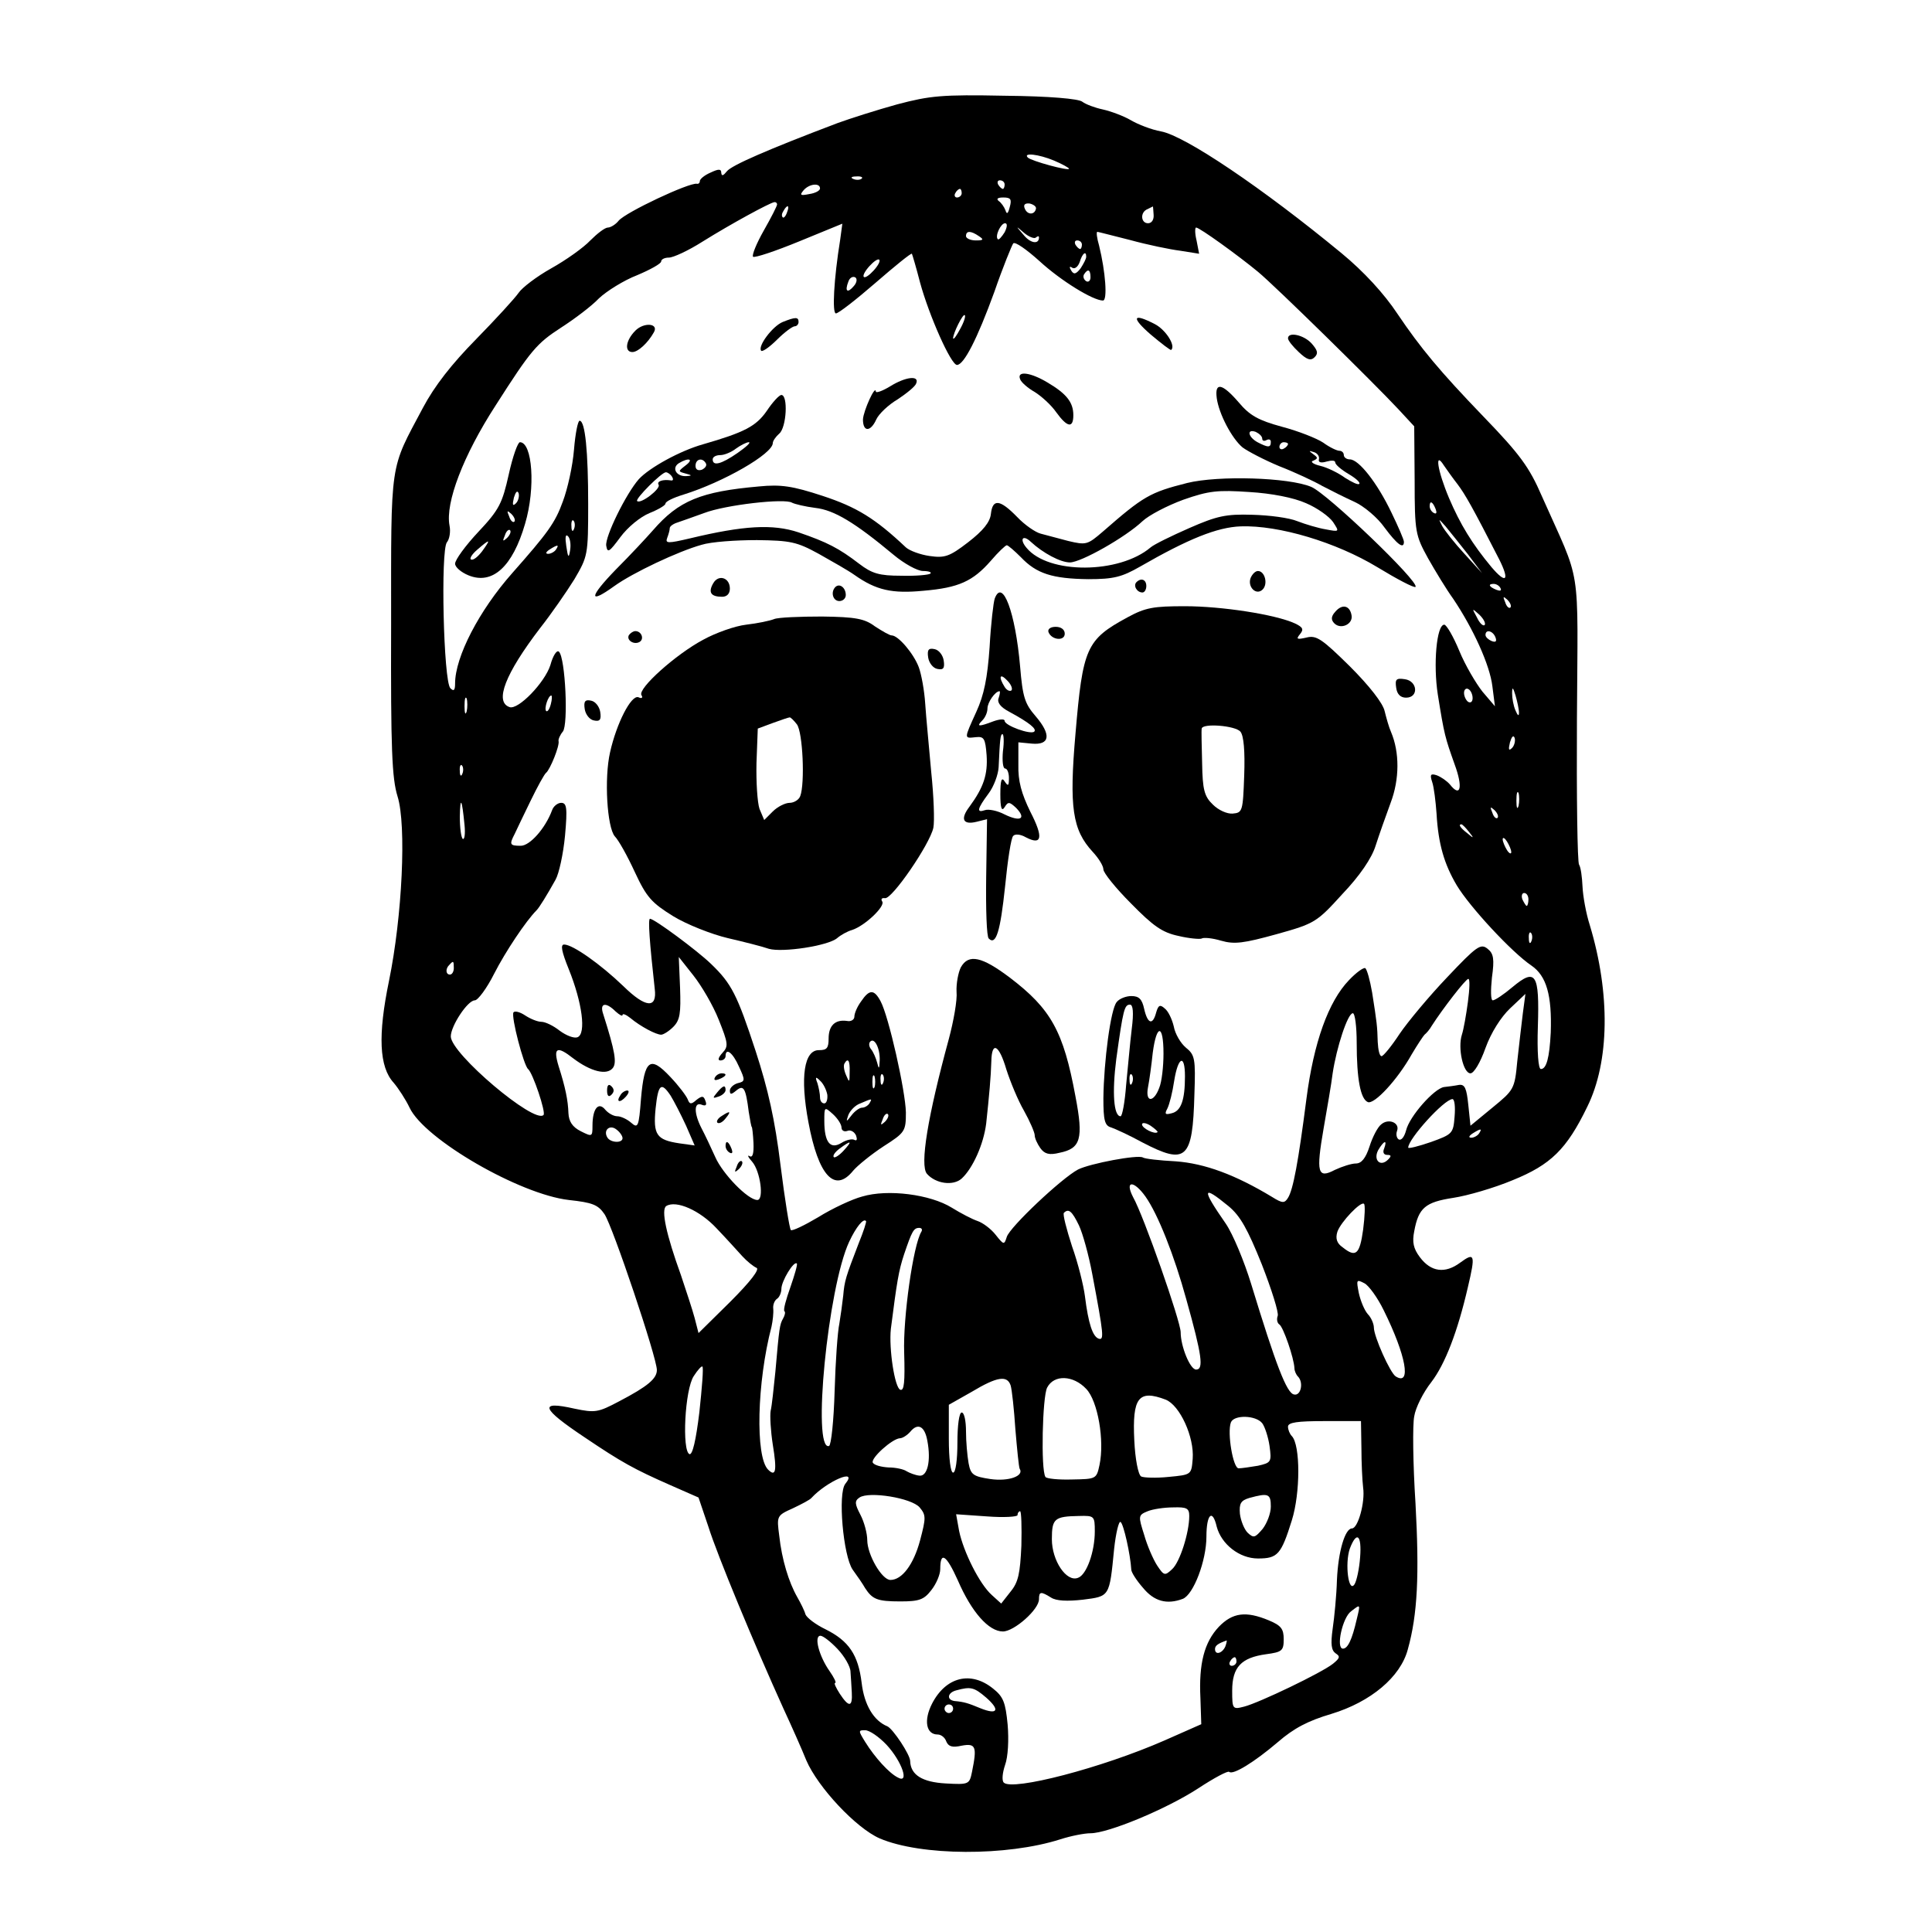
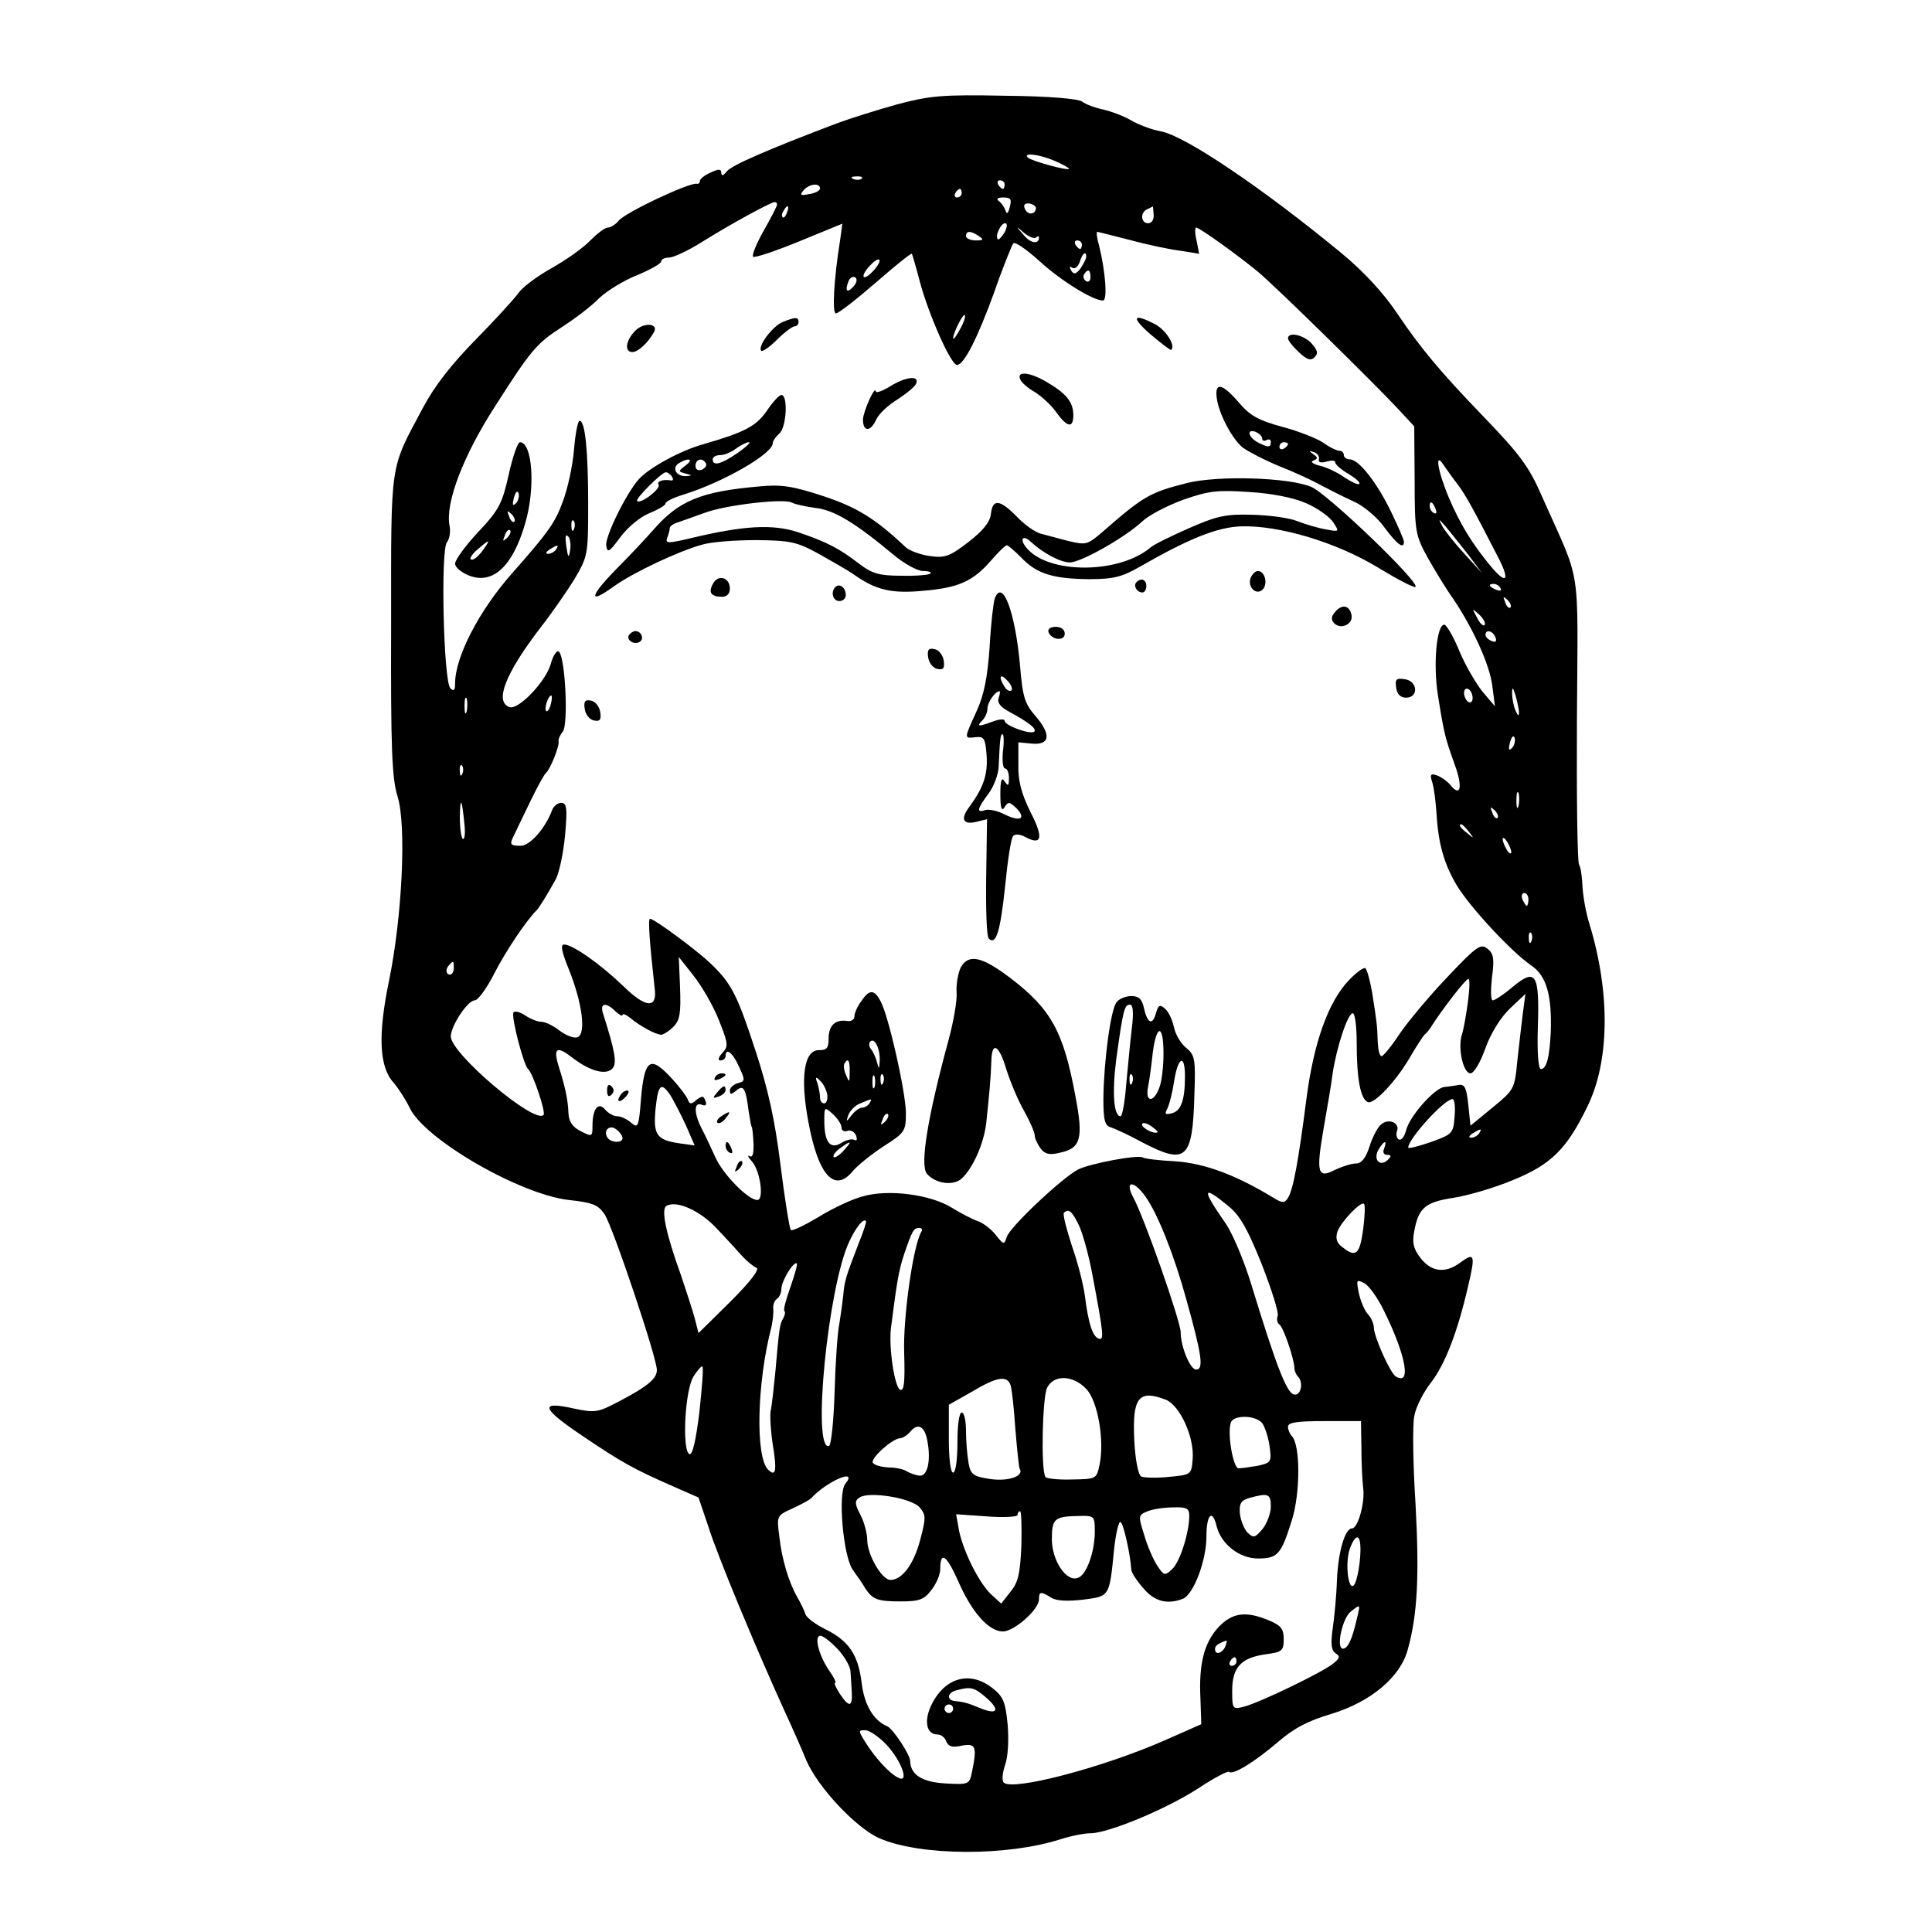
<svg xmlns="http://www.w3.org/2000/svg" version="1.0" width="450pt" height="450pt" viewBox="0 0 450 450" preserveAspectRatio="xMidYMid meet">
  <g transform="translate(0,450) scale(0.1,-0.1)" fill="#000000" stroke="none">
    <path d="M2090 4257 c-47 -13 -110 -33 -140 -44 -161 -61 -246 -98 -257 -112 -8 -10 -12 -12 -13 -4 0 10 -6 10 -25 1 -14 -6 -25 -15 -25 -20 0 -4 -3 -7 -7 -6 -18 3 -165 -66 -182 -86 -7 -9 -19 -16 -25 -16 -7 0 -25 -14 -41 -30 -16 -17 -57 -46 -91 -65 -34 -19 -68 -45 -76 -57 -9 -13 -53 -61 -99 -108 -57 -58 -97 -109 -124 -160 -78 -147 -74 -117 -74 -505 -1 -291 2 -358 15 -400 21 -67 11 -279 -20 -430 -26 -126 -23 -200 11 -237 11 -13 28 -39 37 -58 35 -74 257 -202 371 -215 55 -6 68 -11 83 -33 19 -28 122 -334 122 -363 0 -20 -21 -38 -88 -73 -49 -26 -56 -27 -104 -17 -84 19 -78 1 24 -67 86 -58 115 -74 199 -111 l66 -29 23 -68 c21 -67 107 -274 175 -424 19 -41 43 -95 53 -120 27 -63 116 -158 171 -182 96 -41 296 -42 421 -2 25 8 56 14 70 14 41 0 176 56 250 104 38 25 70 42 73 39 9 -8 59 23 113 69 38 33 71 50 125 66 92 28 161 86 178 150 23 82 27 174 18 340 -6 92 -7 184 -3 203 3 20 21 56 40 80 32 42 61 117 85 221 18 76 16 82 -18 57 -35 -26 -68 -22 -94 13 -15 20 -18 35 -13 60 10 55 26 68 91 78 33 5 95 23 138 41 89 36 126 72 174 171 52 105 54 264 6 423 -9 28 -16 68 -17 90 -1 22 -4 45 -8 51 -4 5 -6 159 -5 340 2 372 12 307 -82 519 -29 67 -51 97 -136 185 -102 106 -146 159 -200 239 -31 47 -79 99 -130 141 -183 151 -365 274 -421 284 -22 4 -53 16 -70 26 -17 10 -47 21 -65 25 -19 4 -40 12 -48 18 -8 7 -77 13 -180 14 -148 3 -175 0 -251 -20z m365 -131 c19 -8 35 -17 35 -19 0 -6 -88 18 -96 26 -12 12 25 8 61 -7z m-448 -42 c-3 -3 -12 -4 -19 -1 -8 3 -5 6 6 6 11 1 17 -2 13 -5z m333 -14 c0 -5 -2 -10 -4 -10 -3 0 -8 5 -11 10 -3 6 -1 10 4 10 6 0 11 -4 11 -10z m-430 -9 c0 -5 -11 -11 -25 -13 -20 -4 -23 -3 -14 8 13 16 39 19 39 5z m330 -11 c0 -5 -5 -10 -11 -10 -5 0 -7 5 -4 10 3 6 8 10 11 10 2 0 4 -4 4 -10z m112 -32 c-4 -16 -7 -18 -10 -8 -3 8 -10 18 -16 22 -6 5 -2 8 11 8 17 0 20 -4 15 -22z m-542 6 c0 -4 -14 -31 -31 -61 -17 -30 -28 -57 -25 -61 4 -3 52 13 108 36 l100 41 -5 -37 c-15 -93 -19 -172 -10 -172 6 0 47 32 92 71 45 39 83 70 85 68 1 -2 10 -32 19 -67 21 -77 72 -192 86 -192 16 0 47 60 87 170 20 58 41 109 44 113 4 5 31 -14 61 -41 50 -46 125 -92 148 -92 11 0 6 67 -9 128 -5 17 -7 32 -4 32 2 0 36 -9 76 -19 40 -11 93 -22 117 -25 l44 -7 -6 31 c-4 16 -4 30 -1 30 8 0 98 -65 144 -103 40 -33 269 -258 326 -319 l38 -41 1 -126 c0 -121 2 -128 31 -181 17 -30 43 -73 59 -95 47 -70 85 -154 91 -203 l6 -47 -29 34 c-15 19 -40 61 -54 95 -14 34 -30 61 -35 61 -18 0 -26 -93 -15 -163 15 -94 17 -100 39 -162 20 -54 14 -79 -11 -47 -7 8 -20 17 -30 21 -15 5 -17 2 -11 -16 4 -12 8 -45 10 -73 4 -71 18 -118 47 -167 30 -50 128 -156 174 -187 35 -24 48 -69 45 -156 -3 -59 -10 -85 -23 -85 -6 0 -9 40 -7 99 4 124 -5 137 -59 92 -20 -17 -41 -31 -46 -31 -5 0 -5 24 -2 53 6 43 4 56 -10 67 -16 13 -25 7 -94 -66 -42 -44 -92 -104 -111 -132 -19 -29 -38 -52 -42 -52 -5 0 -8 15 -9 33 -1 37 -2 45 -13 115 -5 29 -12 54 -16 57 -4 2 -21 -10 -38 -28 -48 -50 -82 -145 -99 -276 -19 -148 -31 -212 -43 -231 -8 -13 -13 -13 -37 2 -86 52 -157 78 -224 83 -39 2 -73 6 -77 9 -12 7 -123 -14 -151 -28 -38 -20 -159 -134 -166 -157 -6 -19 -7 -19 -26 5 -11 14 -30 28 -42 32 -12 4 -39 18 -60 31 -50 31 -149 44 -209 26 -23 -6 -70 -28 -102 -48 -32 -19 -61 -33 -64 -30 -3 3 -14 71 -24 151 -13 106 -29 177 -58 266 -43 131 -56 157 -104 203 -32 31 -132 105 -142 105 -5 0 -1 -55 11 -163 6 -47 -21 -45 -73 6 -53 51 -118 97 -138 97 -9 0 -6 -16 11 -58 31 -77 41 -150 20 -158 -8 -3 -26 4 -41 15 -15 12 -34 21 -43 21 -9 0 -26 7 -38 15 -12 8 -24 11 -27 7 -6 -10 24 -124 34 -132 11 -9 42 -101 36 -107 -21 -22 -216 143 -216 183 0 24 39 84 56 84 7 0 28 28 45 62 26 51 74 123 99 148 6 6 24 35 44 71 8 14 18 60 22 102 6 66 4 77 -9 77 -8 0 -18 -8 -21 -17 -16 -43 -52 -83 -73 -83 -26 0 -27 3 -14 28 4 9 21 44 37 77 16 33 32 62 36 65 9 7 32 63 29 74 -1 4 4 15 10 22 13 16 6 171 -9 186 -5 5 -14 -9 -20 -31 -13 -41 -75 -105 -95 -98 -36 12 -10 78 71 184 26 33 62 85 80 114 31 53 32 56 32 174 0 124 -7 195 -20 195 -4 0 -10 -30 -13 -67 -3 -38 -15 -92 -26 -121 -18 -50 -35 -73 -118 -167 -77 -87 -133 -195 -133 -257 0 -16 -3 -19 -11 -11 -16 16 -23 322 -8 340 6 7 9 25 6 39 -10 53 32 163 107 279 83 130 96 145 153 182 31 20 71 50 88 68 18 17 58 42 89 54 31 13 56 27 56 32 0 5 8 9 18 9 10 0 45 16 78 37 69 43 156 90 167 92 4 1 7 -2 7 -5z m603 -10 c-3 -15 -20 -15 -26 0 -4 9 0 13 11 12 9 -2 16 -7 15 -12z m-580 -9 c-3 -9 -8 -14 -10 -11 -3 3 -2 9 2 15 9 16 15 13 8 -4z m854 -5 c1 -11 -4 -20 -13 -20 -17 0 -19 26 -1 33 6 3 12 6 12 6 1 1 1 -8 2 -19z m-347 -41 c-7 -11 -14 -19 -16 -16 -7 7 7 37 17 37 6 0 5 -9 -1 -21z m73 -12 c4 3 7 4 7 0 0 -17 -20 -14 -36 6 -19 22 -19 22 2 4 11 -9 24 -14 27 -10z m-133 3 c12 -8 11 -10 -7 -10 -13 0 -23 5 -23 10 0 13 11 13 30 0z m240 -20 c0 -5 -2 -10 -4 -10 -3 0 -8 5 -11 10 -3 6 -1 10 4 10 6 0 11 -4 11 -10z m10 -28 c0 -5 -6 -16 -13 -27 -11 -14 -16 -15 -22 -5 -5 8 -4 11 3 6 6 -3 13 3 17 14 6 20 15 27 15 12z m-495 -32 c-10 -11 -20 -18 -23 -15 -3 3 3 14 13 25 10 11 20 18 23 15 3 -3 -3 -14 -13 -25z m505 -16 c0 -8 -5 -12 -10 -9 -6 4 -8 11 -5 16 9 14 15 11 15 -7z m-551 -20 c-15 -18 -22 -13 -13 10 3 9 10 13 16 10 5 -3 4 -12 -3 -20z m247 -101 c-8 -15 -15 -25 -16 -21 0 12 23 58 27 54 3 -2 -2 -17 -11 -33z m1159 -361 c18 -24 35 -54 97 -175 25 -50 16 -58 -18 -18 -45 54 -73 100 -99 161 -27 64 -34 111 -12 76 7 -10 21 -30 32 -44z m-51 -58 c3 -8 2 -12 -4 -9 -6 3 -10 10 -10 16 0 14 7 11 14 -7z m-2007 -46 c-3 -8 -6 -5 -6 6 -1 11 2 17 5 13 3 -3 4 -12 1 -19z m2082 -59 l33 -44 -41 45 c-23 25 -46 54 -52 65 -9 18 -9 18 8 -1 10 -12 33 -41 52 -65z m-2091 10 c-3 -20 -5 -19 -9 9 -3 20 -2 29 4 23 5 -5 7 -19 5 -32z m-33 1 c-3 -5 -12 -10 -18 -10 -7 0 -6 4 3 10 19 12 23 12 15 0z m2200 -90 c3 -6 -1 -7 -9 -4 -18 7 -21 14 -7 14 6 0 13 -4 16 -10z m23 -45 c-3 -3 -9 2 -12 12 -6 14 -5 15 5 6 7 -7 10 -15 7 -18z m-60 -41 c-4 -3 -12 5 -18 18 -12 22 -12 22 6 6 10 -10 15 -20 12 -24z m25 -28 c4 -10 1 -13 -9 -9 -7 3 -14 9 -14 14 0 14 17 10 23 -5z m-53 -142 c0 -8 -4 -12 -10 -9 -5 3 -10 13 -10 21 0 8 5 12 10 9 6 -3 10 -13 10 -21z m108 -34 c0 -9 -3 -7 -8 5 -5 11 -8 29 -8 40 0 16 2 15 8 -5 4 -14 8 -32 8 -40z m-2451 3 c-3 -10 -5 -4 -5 12 0 17 2 24 5 18 2 -7 2 -21 0 -30z m196 17 c-3 -12 -8 -19 -11 -16 -5 6 5 36 12 36 2 0 2 -9 -1 -20z m2239 -102 c-8 -8 -9 -4 -5 13 4 13 8 18 11 10 2 -7 -1 -18 -6 -23z m-2445 -60 c-3 -8 -6 -5 -6 6 -1 11 2 17 5 13 3 -3 4 -12 1 -19z m2460 -75 c-3 -10 -5 -4 -5 12 0 17 2 24 5 18 2 -7 2 -21 0 -30z m-2455 -45 c2 -20 0 -34 -4 -32 -4 3 -7 26 -7 52 1 49 5 42 11 -20z m2406 17 c-3 -3 -9 2 -12 12 -6 14 -5 15 5 6 7 -7 10 -15 7 -18z m-67 -32 c13 -16 12 -17 -3 -4 -17 13 -22 21 -14 21 2 0 10 -8 17 -17z m99 -48 c0 -5 -5 -3 -10 5 -5 8 -10 20 -10 25 0 6 5 3 10 -5 5 -8 10 -19 10 -25z m40 -110 c0 -8 -2 -15 -4 -15 -2 0 -6 7 -10 15 -3 8 -1 15 4 15 6 0 10 -7 10 -15z m7 -97 c-3 -8 -6 -5 -6 6 -1 11 2 17 5 13 3 -3 4 -12 1 -19z m-1893 -183 c22 -55 23 -62 9 -77 -10 -11 -12 -18 -5 -18 7 0 12 5 12 10 0 21 17 8 31 -24 15 -32 15 -35 -3 -39 -10 -3 -18 -11 -18 -17 0 -10 3 -10 15 0 17 14 22 6 29 -50 3 -19 6 -35 7 -35 1 0 3 -17 4 -37 1 -25 -2 -35 -9 -31 -6 4 -4 -2 6 -13 19 -22 28 -89 12 -89 -22 0 -81 61 -98 100 -10 22 -24 52 -32 67 -18 35 -18 62 0 55 10 -4 13 -1 9 9 -4 12 -8 12 -21 2 -12 -11 -16 -10 -20 1 -3 8 -21 32 -41 53 -47 50 -60 40 -68 -51 -5 -66 -7 -70 -23 -56 -9 8 -24 15 -32 15 -9 0 -21 7 -28 15 -16 20 -30 3 -30 -37 0 -26 -1 -26 -27 -13 -20 10 -28 23 -29 42 -1 30 -7 60 -23 110 -13 43 -4 48 34 18 41 -31 78 -40 92 -23 10 12 6 38 -22 126 -9 26 6 29 29 6 9 -8 16 -12 16 -8 0 4 8 1 18 -7 24 -20 60 -39 72 -39 5 0 18 8 28 18 16 16 18 32 16 91 l-3 72 34 -43 c19 -24 46 -70 59 -103z m-617 120 c0 -8 -4 -15 -9 -15 -10 0 -11 14 -1 23 9 10 10 9 10 -8z m2362 -79 c-4 -30 -10 -64 -14 -76 -10 -31 3 -90 20 -90 8 0 23 25 35 59 13 36 36 72 57 92 l36 34 -6 -45 c-3 -25 -9 -75 -13 -112 -6 -65 -8 -67 -58 -108 l-51 -42 -5 48 c-4 39 -8 49 -22 47 -10 -2 -26 -4 -35 -5 -23 -4 -80 -68 -88 -101 -4 -15 -11 -24 -17 -21 -5 3 -7 12 -4 20 7 19 -20 30 -37 15 -8 -6 -20 -29 -27 -51 -9 -28 -19 -40 -32 -40 -10 0 -32 -7 -49 -15 -40 -21 -44 -7 -26 97 8 46 18 103 21 128 9 60 35 140 47 140 5 0 9 -31 9 -69 0 -85 9 -131 26 -138 15 -6 69 52 102 111 13 22 27 43 30 46 4 3 12 12 17 21 25 39 79 109 85 109 4 0 3 -24 -1 -54z m-1857 -218 c8 -13 24 -44 36 -70 l20 -46 -36 5 c-53 8 -61 20 -55 81 6 57 13 63 35 30z m1826 -49 c-3 -39 -5 -41 -55 -59 -29 -10 -53 -16 -53 -13 0 20 83 112 103 113 5 0 7 -18 5 -41z m-1938 -50 c0 -12 -27 -11 -35 1 -11 17 5 32 21 19 8 -6 14 -15 14 -20z m1995 11 c-3 -5 -12 -10 -18 -10 -7 0 -6 4 3 10 19 12 23 12 15 0z m-221 -35 c-4 -9 -1 -15 7 -15 10 0 10 -3 2 -11 -18 -18 -35 -1 -23 22 13 22 22 26 14 4z m-556 -112 c29 -41 67 -137 95 -239 37 -132 41 -164 23 -164 -14 0 -36 54 -36 87 0 25 -86 271 -111 315 -20 39 2 39 29 1z m193 -22 c28 -23 45 -54 78 -136 23 -59 40 -113 37 -120 -3 -8 -1 -17 4 -20 9 -6 34 -78 35 -102 0 -6 4 -15 8 -19 14 -14 7 -46 -9 -42 -17 3 -42 68 -100 258 -16 52 -42 115 -59 140 -57 82 -55 91 6 41z m-1192 -52 c23 -24 50 -54 60 -65 11 -12 26 -24 33 -27 8 -3 -13 -31 -61 -79 l-74 -73 -9 35 c-5 19 -20 64 -32 100 -34 94 -47 153 -34 161 23 14 78 -10 117 -52z m1506 -3 c-8 -58 -17 -66 -48 -41 -13 9 -17 20 -12 36 8 23 55 72 62 65 3 -2 2 -29 -2 -60z m-662 10 c9 -19 23 -70 31 -113 27 -143 28 -155 15 -151 -14 5 -24 35 -32 99 -3 24 -16 77 -30 116 -13 40 -22 75 -19 78 11 11 19 4 35 -29z m-513 -42 c-30 -78 -33 -87 -36 -122 -2 -18 -6 -47 -9 -65 -4 -18 -9 -88 -11 -157 -2 -69 -8 -126 -13 -128 -40 -13 -3 369 47 476 16 34 33 55 39 48 2 -1 -6 -25 -17 -52z m146 27 c-19 -31 -43 -201 -40 -282 2 -68 0 -89 -9 -86 -13 4 -27 96 -22 142 14 109 18 135 31 174 18 53 22 61 35 61 6 0 8 -4 5 -9z m-305 -129 c-10 -28 -17 -53 -14 -56 3 -2 1 -10 -3 -17 -8 -14 -9 -21 -18 -124 -4 -38 -8 -79 -11 -91 -2 -11 0 -47 5 -79 10 -61 7 -76 -11 -58 -30 30 -26 203 8 333 3 14 5 32 4 42 -1 9 3 19 9 23 5 3 10 14 10 23 0 18 29 66 36 59 2 -2 -5 -26 -15 -55z m1382 -54 c52 -105 65 -177 28 -154 -13 8 -51 93 -51 114 0 8 -6 23 -14 31 -8 9 -17 31 -21 49 -6 31 -6 33 13 23 10 -5 31 -34 45 -63z m-1594 -237 c-8 -66 -16 -100 -23 -98 -18 7 -11 151 10 182 9 14 18 24 20 22 3 -2 -1 -50 -7 -106z m725 62 c3 -10 8 -56 11 -102 4 -47 8 -88 10 -92 11 -17 -26 -30 -68 -24 -40 6 -46 10 -51 37 -3 17 -6 50 -6 74 0 24 -4 44 -10 44 -6 0 -10 -30 -10 -70 0 -40 -4 -70 -10 -70 -6 0 -10 33 -10 79 l0 79 53 30 c60 36 83 39 91 15z m176 -8 c27 -28 43 -120 31 -177 -7 -33 -8 -33 -64 -34 -32 -1 -60 2 -62 6 -11 17 -7 187 4 208 16 31 61 29 91 -3z m185 -25 c33 -13 67 -87 63 -138 -3 -37 -3 -37 -56 -42 -29 -3 -58 -2 -64 1 -7 4 -14 41 -16 84 -5 100 10 119 73 95z m225 -55 c6 -8 14 -32 17 -53 5 -37 4 -39 -27 -46 -18 -3 -38 -6 -45 -6 -13 0 -27 83 -18 107 7 18 58 17 73 -2z m231 -57 c0 -35 2 -76 4 -93 5 -34 -12 -95 -26 -95 -16 0 -32 -53 -35 -120 -1 -36 -6 -87 -10 -114 -5 -36 -3 -50 7 -57 11 -7 10 -11 -6 -24 -26 -21 -172 -91 -207 -100 -27 -7 -28 -6 -28 37 0 55 21 77 79 85 37 5 41 8 41 35 0 24 -6 32 -35 44 -53 22 -84 18 -116 -15 -34 -36 -47 -86 -43 -166 l2 -61 -86 -38 c-146 -64 -354 -118 -374 -98 -5 5 -3 23 3 41 7 19 9 59 6 94 -5 52 -10 65 -34 84 -52 42 -110 27 -142 -35 -20 -39 -14 -72 13 -72 8 0 17 -7 20 -16 5 -12 14 -15 36 -10 33 6 36 -2 24 -61 -6 -29 -7 -30 -61 -27 -55 3 -82 20 -83 52 0 15 -40 75 -53 81 -32 13 -54 50 -60 101 -8 66 -30 98 -84 125 -23 11 -44 27 -47 35 -2 8 -11 26 -19 40 -20 35 -36 88 -42 143 -6 46 -6 47 32 64 21 10 40 20 43 24 36 39 110 71 79 33 -18 -22 -5 -168 17 -200 11 -15 24 -34 29 -43 17 -26 28 -31 82 -31 44 0 55 4 72 26 12 15 21 37 21 49 0 43 14 34 41 -26 32 -74 72 -119 105 -119 26 0 84 51 84 75 0 18 4 19 28 4 12 -8 38 -9 74 -5 63 8 62 6 73 118 4 37 11 66 15 63 7 -4 23 -76 25 -111 0 -6 12 -25 27 -42 26 -32 56 -40 93 -26 25 10 55 89 55 145 0 52 14 66 24 23 11 -41 53 -74 96 -74 46 0 54 9 79 89 20 64 20 175 0 196 -5 5 -9 15 -9 22 0 10 22 13 85 13 l85 0 1 -62z m-1011 16 c9 -47 0 -84 -19 -81 -9 1 -22 6 -29 10 -7 5 -26 9 -42 9 -17 1 -33 5 -37 11 -6 10 45 56 63 57 6 0 17 7 24 15 18 22 34 13 40 -21z m-18 -155 c15 -18 15 -24 1 -77 -15 -56 -42 -92 -69 -92 -20 0 -54 59 -54 93 0 15 -7 42 -16 59 -13 25 -14 32 -2 40 22 15 121 -1 140 -23z m818 2 c0 -16 -9 -39 -19 -52 -18 -21 -21 -22 -35 -9 -8 8 -16 28 -18 44 -2 24 2 31 22 37 44 12 50 10 50 -20z m-190 -22 c0 -39 -22 -108 -40 -124 -17 -16 -19 -15 -35 9 -9 14 -23 46 -30 71 -14 44 -14 46 8 55 12 5 39 9 60 9 31 1 37 -2 37 -20z m-391 -69 c-3 -65 -7 -85 -25 -107 l-22 -28 -22 20 c-29 26 -66 101 -76 149 l-7 39 72 -5 c39 -3 71 -1 71 3 0 5 3 9 6 9 3 0 4 -36 3 -80z m171 33 c0 -47 -19 -101 -39 -108 -27 -11 -61 40 -61 90 0 48 6 53 63 54 36 1 37 0 37 -36z m618 -60 c-2 -27 -8 -55 -13 -63 -14 -22 -23 48 -11 83 16 42 28 32 24 -20z m-8 -145 c-11 -48 -21 -68 -32 -68 -17 0 -1 73 19 87 22 17 22 18 13 -19z m-1209 -69 c16 -17 30 -41 30 -53 1 -11 2 -33 3 -48 2 -35 -7 -35 -28 -3 -9 14 -14 25 -11 25 4 0 -2 12 -13 28 -24 34 -37 82 -21 82 6 0 24 -14 40 -31z m903 6 c-7 -16 -24 -21 -24 -6 0 8 7 13 27 20 1 1 0 -6 -3 -14z m26 -35 c0 -5 -5 -10 -11 -10 -5 0 -7 5 -4 10 3 6 8 10 11 10 2 0 4 -4 4 -10z m-583 -84 c33 -29 27 -41 -13 -25 -29 12 -38 15 -61 17 -19 3 -16 20 5 25 33 9 41 7 69 -17z m-77 -26 c0 -5 -4 -10 -10 -10 -5 0 -10 5 -10 10 0 6 5 10 10 10 6 0 10 -4 10 -10z m-155 -84 c36 -39 54 -92 26 -76 -20 10 -53 46 -76 83 -16 26 -16 27 0 27 10 0 32 -15 50 -34z" />
    <path d="M1823 3750 c-24 -10 -59 -57 -50 -67 3 -3 20 9 37 26 17 17 36 31 41 31 5 0 9 5 9 10 0 12 -7 12 -37 0z" />
-     <path d="M2680 3721 c25 -21 47 -38 48 -36 11 10 -13 47 -38 60 -52 27 -56 16 -10 -24z" />
+     <path d="M2680 3721 c25 -21 47 -38 48 -36 11 10 -13 47 -38 60 -52 27 -56 16 -10 -24" />
    <path d="M1480 3730 c-23 -23 -26 -50 -7 -50 13 0 36 21 50 46 12 21 -23 24 -43 4z" />
    <path d="M3000 3712 c0 -5 11 -19 25 -32 19 -18 28 -21 37 -12 9 9 7 16 -7 32 -18 20 -55 28 -55 12z" />
    <path d="M2376 3617 c2 -7 18 -21 34 -30 16 -10 39 -31 50 -47 26 -36 40 -38 40 -7 0 30 -16 50 -60 76 -40 24 -72 28 -64 8z" />
    <path d="M2073 3600 c-18 -11 -33 -16 -33 -12 -1 17 -29 -45 -30 -65 0 -30 18 -29 31 0 6 13 28 34 50 47 21 14 41 30 43 37 8 19 -24 16 -61 -7z" />
    <path d="M2834 3573 c5 -37 35 -94 60 -115 12 -9 50 -29 86 -44 36 -14 81 -35 100 -46 19 -10 53 -27 75 -37 22 -10 54 -37 70 -60 29 -39 45 -51 45 -33 0 5 -13 35 -29 68 -33 69 -76 124 -97 124 -8 0 -14 5 -14 10 0 6 -5 10 -10 10 -6 0 -23 8 -38 19 -15 10 -58 27 -96 37 -55 15 -75 26 -101 57 -38 44 -56 48 -51 10z m106 -95 c0 -5 5 -6 10 -3 6 3 10 1 10 -4 0 -14 -6 -14 -31 -1 -22 12 -26 32 -4 24 8 -4 15 -10 15 -16z m60 -12 c0 -3 -4 -8 -10 -11 -5 -3 -10 -1 -10 4 0 6 5 11 10 11 6 0 10 -2 10 -4z m72 -36 c-2 -7 5 -9 18 -5 11 3 20 3 20 -2 0 -5 14 -17 31 -27 17 -10 28 -20 25 -23 -3 -3 -17 4 -33 14 -15 11 -41 24 -58 28 -17 4 -24 10 -16 12 11 5 11 7 0 15 -11 8 -11 9 1 5 8 -2 14 -10 12 -17z" />
    <path d="M1786 3543 c-25 -36 -52 -50 -149 -78 -53 -15 -124 -54 -149 -81 -30 -34 -79 -134 -76 -155 3 -18 7 -15 33 20 17 23 46 47 68 56 20 8 37 18 37 22 0 5 19 14 42 21 93 29 208 95 208 120 0 5 7 15 15 22 17 14 21 90 5 90 -5 0 -20 -16 -34 -37z m-68 -98 c-39 -27 -58 -31 -58 -15 0 6 8 10 18 10 9 0 26 7 36 15 11 8 25 15 30 15 6 0 -6 -11 -26 -25z m-121 -29 c-18 -14 -18 -14 0 -19 15 -4 16 -5 1 -6 -23 -1 -34 19 -17 30 23 14 36 10 16 -5z m47 5 c3 -5 -1 -11 -9 -15 -9 -3 -15 0 -15 9 0 16 16 20 24 6z m-79 -31 c4 -6 3 -10 -2 -9 -19 3 -34 -2 -29 -10 6 -9 -42 -46 -50 -38 -5 5 57 67 67 67 4 0 11 -5 14 -10z" />
    <path d="M1185 3395 c-15 -67 -22 -82 -71 -134 -30 -32 -54 -65 -54 -74 0 -8 14 -20 31 -27 56 -23 103 20 132 120 25 84 17 190 -12 190 -5 0 -17 -34 -26 -75z m17 -67 c-8 -8 -9 -4 -5 13 4 13 8 18 11 10 2 -7 -1 -18 -6 -23z m-4 -43 c-3 -3 -9 2 -12 12 -6 14 -5 15 5 6 7 -7 10 -15 7 -18z m-17 -38 c-10 -9 -11 -8 -5 6 3 10 9 15 12 12 3 -3 0 -11 -7 -18z m-58 -31 c-10 -13 -21 -22 -26 -19 -4 2 3 13 15 23 30 26 32 25 11 -4z" />
    <path d="M2765 3375 c-87 -22 -102 -31 -196 -113 -36 -31 -39 -32 -81 -22 -23 6 -53 14 -64 17 -12 3 -37 20 -55 39 -40 41 -57 43 -61 7 -2 -19 -18 -39 -53 -66 -44 -34 -55 -37 -90 -32 -21 3 -46 12 -55 20 -72 68 -115 94 -194 120 -70 23 -97 27 -148 22 -136 -12 -187 -33 -247 -102 -14 -16 -53 -58 -87 -92 -62 -64 -64 -82 -3 -38 43 31 149 81 203 96 22 7 80 11 129 11 78 -1 93 -4 144 -32 32 -18 69 -39 83 -49 51 -36 88 -44 161 -37 82 7 115 22 157 70 17 20 34 36 37 36 3 0 18 -13 33 -28 36 -38 73 -50 157 -51 59 0 78 5 120 29 113 65 180 92 235 94 89 3 222 -37 318 -95 46 -28 86 -49 89 -46 10 11 -206 218 -243 233 -52 22 -216 27 -289 9z m277 -47 c26 -11 54 -31 63 -44 15 -23 15 -23 -17 -17 -18 3 -48 12 -66 19 -19 8 -66 14 -105 15 -62 2 -83 -3 -147 -31 -41 -18 -82 -38 -90 -45 -73 -62 -238 -63 -289 -1 -17 20 -9 32 10 14 28 -26 69 -48 91 -48 26 0 130 59 169 96 15 14 57 36 95 50 60 21 80 23 154 18 51 -3 103 -13 132 -26z m-1143 -11 c44 -5 92 -34 182 -109 25 -21 56 -38 69 -38 13 0 21 -3 17 -6 -3 -3 -34 -6 -68 -5 -51 0 -68 5 -98 28 -47 36 -74 50 -141 73 -60 20 -128 16 -253 -14 -51 -12 -58 -12 -53 1 3 8 6 18 6 23 0 4 8 10 18 13 9 3 37 13 62 22 49 19 189 35 205 24 6 -3 30 -9 54 -12z" />
    <path d="M2913 3154 c-8 -21 13 -42 28 -27 13 13 5 43 -11 43 -6 0 -13 -7 -17 -16z" />
    <path d="M1661 3141 c-12 -21 -5 -31 21 -31 11 0 18 7 18 19 0 26 -27 34 -39 12z" />
    <path d="M2647 3144 c-8 -8 1 -24 14 -24 5 0 9 7 9 15 0 15 -12 20 -23 9z" />
    <path d="M1946 3133 c-12 -12 -6 -33 9 -33 8 0 15 6 15 14 0 17 -14 28 -24 19z" />
    <path d="M2317 3106 c-3 -8 -9 -58 -12 -113 -5 -72 -13 -112 -31 -151 -29 -64 -29 -62 -1 -59 19 2 22 -3 25 -42 3 -45 -7 -75 -40 -120 -22 -29 -15 -43 17 -35 l24 6 -2 -135 c-1 -74 1 -139 6 -143 17 -17 27 17 38 121 6 61 14 114 19 118 4 5 17 4 29 -3 38 -20 42 -1 11 59 -21 43 -29 72 -28 110 l0 52 31 -3 c43 -4 46 21 9 64 -25 29 -30 44 -36 116 -11 126 -41 206 -59 158z m39 -214 c-4 -3 -11 0 -16 8 -15 24 -11 33 6 15 9 -9 13 -19 10 -23z m-30 -18 c-4 -10 4 -21 25 -32 48 -26 64 -40 58 -46 -8 -8 -69 14 -69 25 0 5 -12 4 -26 -1 -34 -13 -41 -13 -26 2 7 7 12 19 12 28 0 14 18 40 28 40 2 0 1 -7 -2 -16z m10 -124 c-2 -22 0 -40 5 -40 5 0 9 -10 9 -22 0 -19 -2 -20 -10 -8 -7 11 -10 3 -10 -30 0 -32 3 -41 10 -30 8 13 11 13 27 -2 24 -25 10 -33 -27 -15 -17 9 -38 13 -46 10 -20 -7 -18 3 8 38 13 17 23 45 24 62 3 65 4 77 9 77 3 0 4 -18 1 -40z" />
-     <path d="M2626 3062 c-96 -52 -104 -71 -121 -271 -15 -172 -7 -224 40 -275 14 -15 25 -33 25 -41 0 -8 29 -44 64 -79 52 -53 73 -68 111 -76 25 -6 50 -8 54 -6 4 3 25 1 45 -5 31 -9 53 -6 129 15 90 25 94 28 154 94 40 42 68 83 77 112 8 25 24 70 35 100 21 55 21 118 1 165 -5 11 -11 33 -15 49 -4 18 -35 58 -81 104 -65 64 -78 73 -101 67 -22 -5 -25 -4 -15 8 9 11 7 16 -12 25 -46 21 -171 40 -256 40 -73 0 -92 -3 -134 -26z m263 -266 c8 -9 11 -46 9 -102 -3 -84 -4 -87 -27 -89 -13 -1 -33 8 -46 21 -20 19 -24 35 -25 96 -1 40 -2 76 -1 81 2 13 78 7 90 -7z" />
    <path d="M3110 3075 c-10 -11 -10 -19 -2 -27 15 -15 44 -2 40 19 -4 23 -22 27 -38 8z" />
-     <path d="M1803 3058 c-10 -4 -39 -10 -65 -13 -26 -3 -71 -19 -100 -35 -64 -34 -153 -114 -144 -129 4 -6 1 -9 -7 -5 -17 6 -51 -61 -66 -128 -14 -61 -7 -175 11 -196 9 -9 30 -47 47 -84 27 -58 39 -71 89 -102 31 -19 89 -42 127 -51 39 -9 82 -20 96 -25 32 -9 138 7 159 25 8 7 24 16 35 19 30 10 77 55 70 66 -4 6 -1 9 6 8 16 -4 105 126 113 164 3 15 1 73 -5 130 -5 57 -12 128 -14 159 -2 31 -9 69 -15 85 -12 32 -48 74 -63 74 -5 0 -22 10 -39 21 -24 18 -45 22 -123 23 -52 0 -103 -2 -112 -6z m53 -245 c14 -18 19 -138 8 -167 -3 -9 -15 -16 -25 -16 -10 0 -28 -9 -39 -20 l-20 -20 -11 26 c-5 15 -8 63 -7 107 l3 80 35 13 c19 7 37 13 39 13 2 1 10 -7 17 -16z" />
    <path d="M2442 3028 c7 -19 38 -22 38 -4 0 10 -9 16 -21 16 -12 0 -19 -5 -17 -12z" />
    <path d="M1465 3021 c-7 -12 12 -24 25 -16 11 7 4 25 -10 25 -5 0 -11 -4 -15 -9z" />
    <path d="M2162 2968 c2 -12 11 -24 21 -26 14 -3 18 1 15 20 -2 12 -11 24 -21 26 -14 3 -18 -1 -15 -20z" />
    <path d="M3252 2898 c2 -15 10 -23 23 -23 30 0 27 39 -3 43 -20 3 -23 0 -20 -20z" />
    <path d="M1362 2848 c2 -12 11 -24 21 -26 14 -3 18 1 15 20 -2 12 -11 24 -21 26 -14 3 -18 -1 -15 -20z" />
    <path d="M2238 2247 c-6 -12 -11 -38 -10 -57 2 -19 -7 -69 -18 -110 -49 -180 -68 -294 -51 -314 20 -23 61 -29 81 -11 26 24 51 80 57 128 7 65 11 109 12 145 1 48 18 39 35 -19 9 -28 27 -72 41 -96 14 -25 25 -51 25 -57 0 -7 6 -20 13 -30 10 -14 21 -17 45 -11 49 10 56 32 37 131 -28 152 -57 204 -153 277 -65 49 -96 56 -114 24z" />
    <path d="M2006 2168 c-9 -12 -16 -28 -16 -36 0 -7 -8 -12 -17 -10 -28 4 -43 -11 -43 -41 0 -22 -4 -27 -22 -27 -35 1 -45 -62 -25 -168 23 -124 61 -166 104 -113 10 12 42 38 71 57 50 32 52 35 52 79 -1 50 -40 224 -59 259 -15 28 -26 28 -45 0z m43 -138 c-1 -21 -2 -21 -6 -5 -3 11 -9 25 -14 31 -5 6 -6 14 -2 18 10 10 23 -16 22 -44z m-70 -27 c0 -25 -1 -25 -8 -8 -5 11 -7 23 -4 28 8 14 13 7 12 -20z m58 -35 c-3 -7 -5 -2 -5 12 0 14 2 19 5 13 2 -7 2 -19 0 -25z m20 10 c-3 -8 -6 -5 -6 6 -1 11 2 17 5 13 3 -3 4 -12 1 -19z m-130 -28 c1 -11 -2 -20 -7 -20 -6 0 -10 6 -10 14 0 8 -3 23 -6 33 -6 15 -4 16 6 6 8 -7 15 -22 17 -33z m98 -20 c-3 -5 -11 -10 -17 -10 -6 0 -17 -8 -24 -17 -13 -17 -14 -17 -8 0 4 10 16 23 28 27 28 12 28 12 21 0z m-65 -56 c0 -7 6 -11 14 -8 7 3 16 -2 20 -11 3 -9 2 -13 -4 -10 -5 3 -19 0 -30 -7 -26 -16 -40 1 -40 51 0 33 0 34 20 16 11 -10 20 -24 20 -31z m101 13 c-10 -9 -11 -8 -5 6 3 10 9 15 12 12 3 -3 0 -11 -7 -18z m-96 -67 c-10 -11 -21 -18 -23 -15 -3 3 3 12 14 20 27 20 30 18 9 -5z" />
    <path d="M2601 2166 c-14 -16 -30 -138 -31 -224 0 -51 3 -64 18 -68 9 -3 42 -18 73 -35 102 -53 117 -40 121 112 3 84 1 92 -20 109 -12 10 -25 32 -28 49 -4 17 -13 36 -21 42 -11 10 -15 8 -20 -9 -8 -31 -20 -27 -28 8 -5 23 -12 30 -30 30 -12 0 -28 -6 -34 -14z m35 -63 c-4 -32 -9 -91 -13 -130 -3 -40 -9 -73 -13 -73 -16 0 -20 55 -10 133 16 116 19 127 32 127 7 0 9 -18 4 -57z m74 -57 c0 -30 -4 -66 -10 -80 -13 -35 -33 -34 -26 2 3 15 8 51 11 80 9 68 25 67 25 -2z m50 -53 c0 -55 -9 -81 -31 -86 -15 -4 -17 -2 -10 11 5 10 12 38 16 65 9 56 25 63 25 10z m-123 -15 c-3 -8 -6 -5 -6 6 -1 11 2 17 5 13 3 -3 4 -12 1 -19z m59 -115 c-6 -6 -36 9 -36 18 0 5 9 4 20 -3 10 -7 18 -14 16 -15z" />
    <path d="M1665 1990 c-3 -6 1 -7 9 -4 18 7 21 14 7 14 -6 0 -13 -4 -16 -10z" />
    <path d="M1414 1960 c0 -13 4 -16 10 -10 7 7 7 13 0 20 -6 6 -10 3 -10 -10z" />
    <path d="M1670 1955 c-11 -13 -10 -14 4 -9 9 3 16 10 16 15 0 13 -6 11 -20 -6z" />
    <path d="M1445 1949 c-11 -16 -1 -19 13 -3 7 8 8 14 3 14 -5 0 -13 -5 -16 -11z" />
    <path d="M1680 1900 c-8 -5 -12 -12 -9 -15 4 -3 12 1 19 10 14 17 11 19 -10 5z" />
    <path d="M1690 1831 c0 -6 4 -13 10 -16 6 -3 7 1 4 9 -7 18 -14 21 -14 7z" />
    <path d="M1716 1783 c-6 -14 -5 -15 5 -6 7 7 10 15 7 18 -3 3 -9 -2 -12 -12z" />
  </g>
</svg>